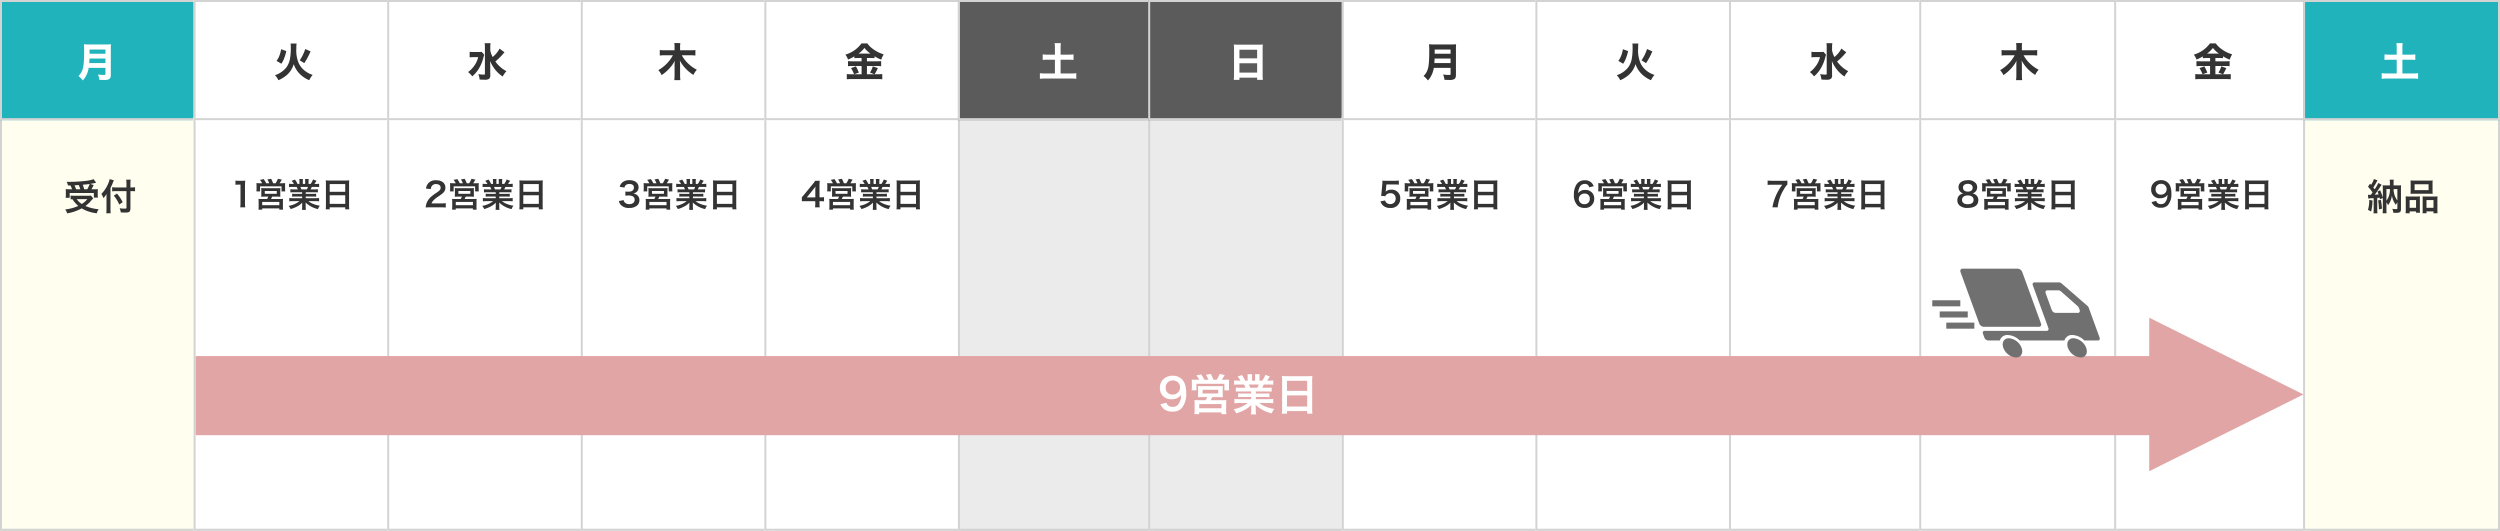
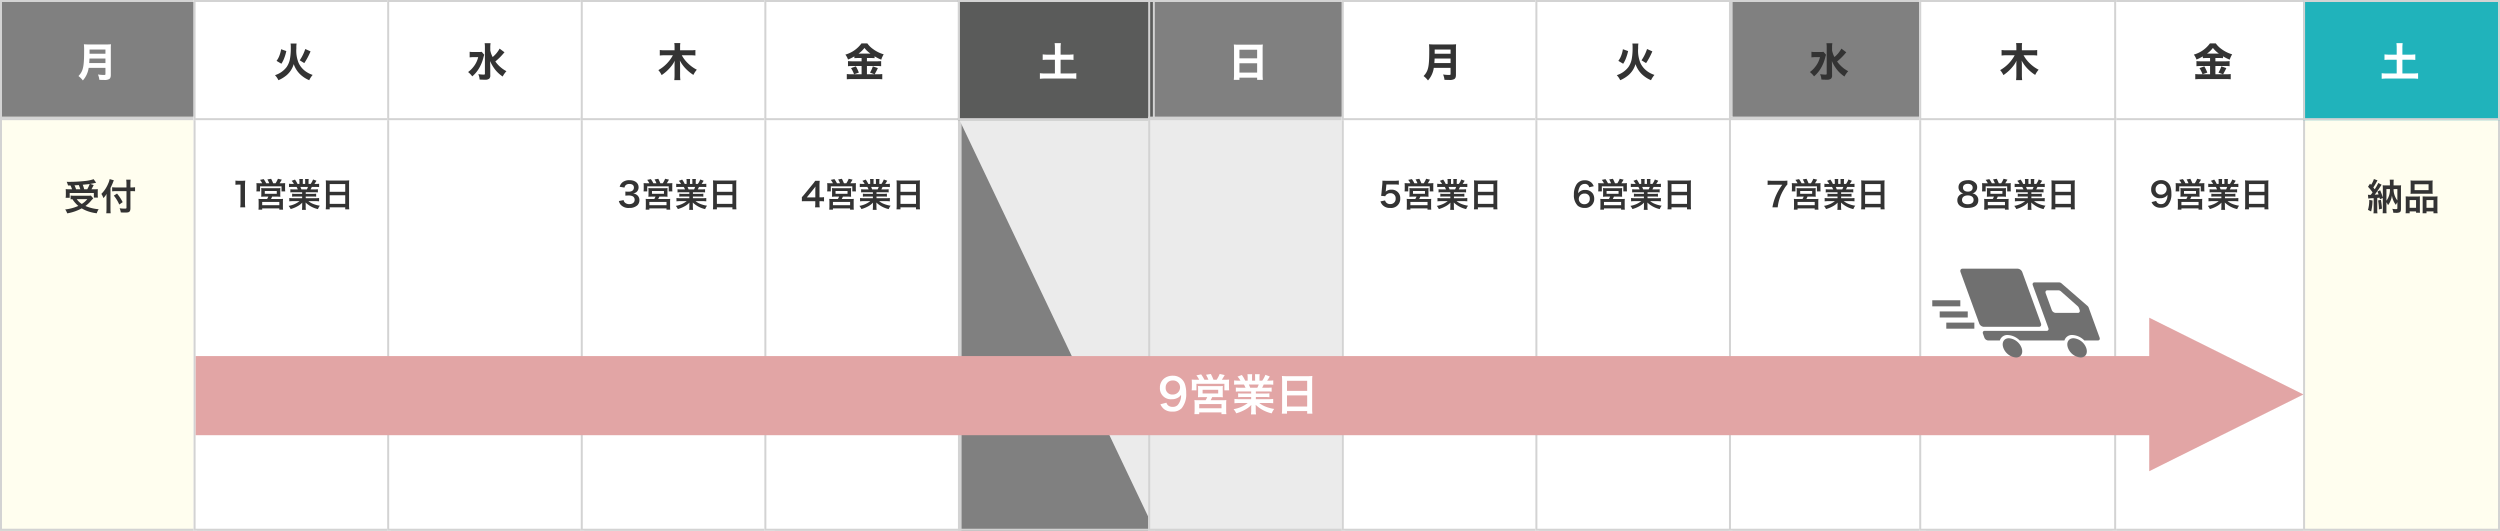
<svg xmlns="http://www.w3.org/2000/svg" width="749" height="159" viewBox="0 0 749 159">
  <rect x="0" y="0" width="749" height="159" fill="#808080" stroke="none" />
  <defs>
    <clipPath id="a">
      <rect width="50.189" height="26.608" fill="#707070" />
    </clipPath>
  </defs>
  <g transform="translate(-766 -4250.001)">
    <path d="M0,0H59V124H0Z" transform="translate(766 4285.001)" fill="#fffeef" />
    <path d="M.6.6V123.4H58.4V.6H.6M0,0H59V124H0Z" transform="translate(766 4285.001)" fill="#d3d3d3" />
-     <path d="M0,0H59V36H0Z" transform="translate(766 4250.001)" fill="#20b3bb" />
    <path d="M.6.6V35.4H58.4V.6H.6M0,0H59V36H0Z" transform="translate(766 4250.001)" fill="#d3d3d3" />
    <path d="M2.592-2.664V-.828c0,.228-.084.288-.432.288A13.314,13.314,0,0,1,.348-.684a5.573,5.573,0,0,1,.42,1.6c.588.024,1.008.036,1.38.036A2.846,2.846,0,0,0,3.72.684c.348-.24.48-.6.48-1.3v-7.7a12.8,12.8,0,0,1,.048-1.428,10.965,10.965,0,0,1-1.44.06h-5.2a12.935,12.935,0,0,1-1.476-.06,16.581,16.581,0,0,1,.072,1.86c0,4.932-.288,6.192-1.7,7.668A6.876,6.876,0,0,1-4.176,1.1a7.11,7.11,0,0,0,1.74-3.768ZM-2.268-4.1c.036-.528.06-.96.084-1.368H2.592V-4.1Zm.1-2.808v-1.26H2.592v1.26Z" transform="translate(795 4273.001)" fill="#fff" />
    <path d="M0,0H59V124H0Z" transform="translate(824 4285.001)" fill="#fff" />
    <path d="M.6.6V123.4H58.4V.6H.6M0,0H59V124H0Z" transform="translate(824 4285.001)" fill="#d3d3d3" />
    <path d="M0,0H59V36H0Z" transform="translate(824 4250.001)" fill="#fff" />
    <path d="M.6.6V35.4H58.4V.6H.6M0,0H59V36H0Z" transform="translate(824 4250.001)" fill="#d3d3d3" />
    <path d="M-3.7-3.9a7.929,7.929,0,0,0,.888-1.776A13.193,13.193,0,0,0-2.22-7.7l-1.56-.552A9.046,9.046,0,0,1-4.236-6.48a6.1,6.1,0,0,1-.912,1.716Zm6.864-.192A20.431,20.431,0,0,0,5.04-7.608L3.456-8.316A13.352,13.352,0,0,1,1.8-4.932ZM-.948-9.96A5.652,5.652,0,0,1-.876-8.784a18.058,18.058,0,0,1-.24,3.36A6.307,6.307,0,0,1-2.136-2.9,6.989,6.989,0,0,1-5.616-.48,5.644,5.644,0,0,1-4.584,1.032,9.838,9.838,0,0,0-2.16-.444,6.855,6.855,0,0,0,0-3.8,7.647,7.647,0,0,0,1.932-.732,9.058,9.058,0,0,0,4.644,1.032,6.78,6.78,0,0,1,5.676-.552a7.746,7.746,0,0,1-1.812-.864,6.481,6.481,0,0,1-2.388-2.7A9.7,9.7,0,0,1,.792-8.58,7.089,7.089,0,0,1,.864-9.96Z" transform="translate(854 4273.001)" fill="#fff" />
    <path d="M-3.7-3.9a7.929,7.929,0,0,0,.888-1.776A13.193,13.193,0,0,0-2.22-7.7l-1.56-.552A9.046,9.046,0,0,1-4.236-6.48a6.1,6.1,0,0,1-.912,1.716Zm6.864-.192A20.431,20.431,0,0,0,5.04-7.608L3.456-8.316A13.352,13.352,0,0,1,1.8-4.932ZM-.948-9.96A5.652,5.652,0,0,1-.876-8.784a18.058,18.058,0,0,1-.24,3.36A6.307,6.307,0,0,1-2.136-2.9,6.989,6.989,0,0,1-5.616-.48,5.644,5.644,0,0,1-4.584,1.032,9.838,9.838,0,0,0-2.16-.444,6.855,6.855,0,0,0,0-3.8,7.647,7.647,0,0,0,1.932-.732,9.058,9.058,0,0,0,4.644,1.032,6.78,6.78,0,0,1,5.676-.552a7.746,7.746,0,0,1-1.812-.864,6.481,6.481,0,0,1-2.388-2.7A9.7,9.7,0,0,1,.792-8.58,7.089,7.089,0,0,1,.864-9.96Z" transform="translate(854 4273.001)" fill="#333" />
    <path d="M2.112-7.436a7.122,7.122,0,0,1,.473,1.144H1.892a8.523,8.523,0,0,1-1.21-.055c.033.4.044.627.044.935v.825A5.09,5.09,0,0,1,.66-3.74H1.881V-5.17H9.119V-3.8H10.34a5.923,5.923,0,0,1-.055-.814v-.8c0-.4.011-.638.033-.924a10.106,10.106,0,0,1-1.188.044H8.4c.165-.275.176-.308.671-1.265L8.008-7.9c.561-.088.9-.154,1.331-.253.264-.066.3-.066.473-.1L9.053-9.317a11.284,11.284,0,0,1-2.222.5,44.466,44.466,0,0,1-4.983.3c-.2,0-.495,0-.869-.011a6.3,6.3,0,0,1,.4,1.1ZM3.8-6.292A11.618,11.618,0,0,0,3.322-7.48c.825-.044,1.254-.066,1.287-.077.165.4.308.8.451,1.265Zm2.42,0a8.139,8.139,0,0,0-.44-1.353c.352-.044.638-.066.814-.088.407-.033.682-.066.8-.077s.187-.022.473-.066a9.29,9.29,0,0,1-.726,1.584ZM8.228-4.411a5.271,5.271,0,0,1-.957.055H3.278a10.44,10.44,0,0,1-1.122-.055v1.133c.2-.022.22-.022.539-.044A8.784,8.784,0,0,0,4.466-1.309,12.886,12.886,0,0,1,.539-.253,5.165,5.165,0,0,1,1.144.924a14.088,14.088,0,0,0,4.345-1.5A10.225,10.225,0,0,0,7.007.176,12.522,12.522,0,0,0,9.988.9,4.625,4.625,0,0,1,10.56-.319,12.222,12.222,0,0,1,6.6-1.287,10.6,10.6,0,0,0,7.975-2.5a13.108,13.108,0,0,1,.968-1.067ZM7.161-3.333a6.975,6.975,0,0,1-1.65,1.441A5.088,5.088,0,0,1,4-3.333ZM18.887-6.842H15.84A9.719,9.719,0,0,1,14.6-6.908v1.232a11.611,11.611,0,0,1,1.3-.066h2.992V-.77c0,.242-.088.275-.7.275a10.561,10.561,0,0,1-1.353-.11A3.982,3.982,0,0,1,17.182.638c.473.033.77.044,1.166.044.814,0,1.111-.044,1.353-.209s.374-.506.374-1.078V-5.742h.352c.385,0,.737.022,1.034.044v-1.21a6.67,6.67,0,0,1-1.067.066h-.319V-7.81a12.3,12.3,0,0,1,.066-1.364H18.81a9.833,9.833,0,0,1,.077,1.364ZM14.1-6.677c.308-.616.616-1.309.748-1.672.11-.286.187-.473.264-.638l-1.265-.352A5.6,5.6,0,0,1,13.4-7.964a9.416,9.416,0,0,1-2.035,3.058,4.922,4.922,0,0,1,.616,1.254,5.731,5.731,0,0,0,.946-1.254c-.022.44-.022.693-.022,1.232V-.429a11.2,11.2,0,0,1-.066,1.32h1.32C14.124.473,14.1.066,14.1-.429Zm1,2.288a10.629,10.629,0,0,1,1.628,2.673l1.023-.726A12.918,12.918,0,0,0,16.06-5.005Z" transform="translate(785 4313.001)" fill="#333" />
    <path d="M0,0H59V124H0Z" transform="translate(882 4285.001)" fill="#fff" />
    <path d="M.6.6V123.4H58.4V.6H.6M0,0H59V124H0Z" transform="translate(882 4285.001)" fill="#d3d3d3" />
    <path d="M0,0H59V36H0Z" transform="translate(882 4250.001)" fill="#fff" />
    <path d="M.6.6V35.4H58.4V.6H.6M0,0H59V36H0Z" transform="translate(882 4250.001)" fill="#d3d3d3" />
    <path d="M3.684-8.436A8.537,8.537,0,0,1,1.6-5.916,7.094,7.094,0,0,1,.888-7.884v-.864a7.89,7.89,0,0,1,.084-1.3H-.8A7.734,7.734,0,0,1-.72-8.76V-.924c0,.228-.072.276-.432.276A13.285,13.285,0,0,1-2.712-.78a4.282,4.282,0,0,1,.4,1.608c.492.036,1.116.06,1.608.06A1.942,1.942,0,0,0,.564.576,1.269,1.269,0,0,0,.888-.48L.876-3.024c0-.132-.012-.7-.048-1.692a11.328,11.328,0,0,0,1.872,3A10.258,10.258,0,0,0,4.6-.072a7.211,7.211,0,0,1,1.128-1.6A9.439,9.439,0,0,1,2.4-4.584a17.95,17.95,0,0,0,2.088-2c.384-.444.408-.468.66-.744Zm-5.364.96a5.366,5.366,0,0,1-1.032.06H-3.96a7.35,7.35,0,0,1-1.332-.072v1.68A8.479,8.479,0,0,1-4.068-5.88h1.332A7.25,7.25,0,0,1-4.1-3.048,7.92,7.92,0,0,1-5.76-1.416,7.109,7.109,0,0,1-4.512-.12,9.2,9.2,0,0,0-2.628-2.3,11.794,11.794,0,0,0-1.164-5.772a7.1,7.1,0,0,1,.252-.816Z" transform="translate(912 4273.001)" fill="#333" />
-     <path d="M5.04.12c.64,0,1.04.02,1.51.06V-1.14a10.507,10.507,0,0,1-1.46.08H2.29a2.411,2.411,0,0,1,.57-.9,8.748,8.748,0,0,1,1.19-1A12.519,12.519,0,0,0,5.73-4.19a2.03,2.03,0,0,0,.71-1.6C6.44-7.16,5.36-8,3.61-8a2.908,2.908,0,0,0-2.29.89,3,3,0,0,0-.69,1.6l1.43.17a1.9,1.9,0,0,1,.31-.92,1.413,1.413,0,0,1,1.27-.59c.85,0,1.38.42,1.38,1.1,0,.51-.28.84-1.2,1.47A13.771,13.771,0,0,0,2.17-3.07,4.935,4.935,0,0,0,.8-1.11,5.11,5.11,0,0,0,.54.17,9.216,9.216,0,0,1,1.83.12ZM8.88-7.1c-.45,0-.73-.01-1.06-.04a8.969,8.969,0,0,1,.04.91v.79a6.527,6.527,0,0,1-.05.78h1.1V-6.17h6.44v1.51h1.1a6.308,6.308,0,0,1-.04-.79v-.8a7.521,7.521,0,0,1,.03-.89,10.134,10.134,0,0,1-1.07.04h-.6c.19-.28.49-.77.66-1.08l-1.16-.26a6.846,6.846,0,0,1-.71,1.34h-.72a13.279,13.279,0,0,0-.61-1.33l-1.12.18a9.228,9.228,0,0,1,.56,1.15h-.92A9.31,9.31,0,0,0,10-8.34l-1.1.23A5.385,5.385,0,0,1,9.54-7.1Zm2.51,4.01a4.023,4.023,0,0,1-.37.71H9.37a7.613,7.613,0,0,1-.93-.04,7.627,7.627,0,0,1,.05.95v1.3c0,.34-.02.65-.05.99H9.55V.43h5.13V.82h1.13a6.5,6.5,0,0,1-.05-.98v-1.3a7.541,7.541,0,0,1,.04-.96,7.462,7.462,0,0,1-.95.04H12.19a6.589,6.589,0,0,0,.34-.71h1.42A10.328,10.328,0,0,1,15-3.05a6.351,6.351,0,0,1-.03-.9v-.92A5.065,5.065,0,0,1,15-5.66a5.163,5.163,0,0,1-.73.04H10.01a5.53,5.53,0,0,1-.76-.04,5.085,5.085,0,0,1,.04.76v.95a6.976,6.976,0,0,1-.04.9,9.256,9.256,0,0,1,1.05-.04ZM10.33-4.78h3.59v.85H10.33ZM9.55-1.5h5.14v.97H9.55ZM21.52-4.4v.48H19.54a7.1,7.1,0,0,1-1.02-.05v.9a7.186,7.186,0,0,1,1.02-.05h1.98v.5H18.87a9.282,9.282,0,0,1-1.2-.06v1a10.992,10.992,0,0,1,1.21-.06h1.86A7.189,7.189,0,0,1,17.47-.32a4.093,4.093,0,0,1,.61.96A9.675,9.675,0,0,0,20.12-.2a5.562,5.562,0,0,0,1.44-1.1,6.733,6.733,0,0,0-.03.68v.48A7.464,7.464,0,0,1,21.47.88h1.18a5.689,5.689,0,0,1-.07-1.01V-.62a6.845,6.845,0,0,0-.03-.71A7.8,7.8,0,0,0,26.26.65a3.96,3.96,0,0,1,.57-1.02,8.583,8.583,0,0,1-2.08-.57,5.191,5.191,0,0,1-1.36-.8H25.4a10.8,10.8,0,0,1,1.2.06v-1a8.833,8.833,0,0,1-1.21.06H22.6v-.5h2.09a7.341,7.341,0,0,1,1.03.05v-.9a7.254,7.254,0,0,1-1.03.05H22.6V-4.4h2.61a7.341,7.341,0,0,1,1.03.05V-5.3a9.2,9.2,0,0,1-1.03.04H24.05c.14-.25.18-.34.37-.74h1c.49,0,.88.02,1.19.05v-1a8.109,8.109,0,0,1-1.13.06H25.2c.22-.31.38-.56.62-.96l-1.03-.38a5.336,5.336,0,0,1-.72,1.34h-.63V-7.6a5.25,5.25,0,0,1,.05-.78H22.4a7.123,7.123,0,0,1,.03.74v.75h-.71v-.75a6.735,6.735,0,0,1,.03-.74H20.66a5.562,5.562,0,0,1,.05.78v.71h-.57a7.07,7.07,0,0,0-.77-1.31l-1,.38a4.227,4.227,0,0,1,.68.93h-.32a8.474,8.474,0,0,1-1.14-.06v1c.32-.03.7-.05,1.19-.05h1.08c.11.19.22.42.37.74H19.02a9.083,9.083,0,0,1-1.03-.04v.95a7.428,7.428,0,0,1,1.03-.05Zm-.23-.86a6.383,6.383,0,0,0-.3-.74h2.28a5.832,5.832,0,0,1-.33.74ZM28.65-.49A10.489,10.489,0,0,1,28.59.72h1.19V.12h4.65v.6h1.21a10.13,10.13,0,0,1-.06-1.21V-6.95a9.035,9.035,0,0,1,.05-1.02,8.047,8.047,0,0,1-1.08.05H29.71a8.828,8.828,0,0,1-1.11-.05c.03.33.05.68.05,1.07Zm1.13-6.37h4.65v2.32H29.78Zm0,3.37h4.65V-.93H29.78Z" transform="translate(893 4312.001)" fill="#333" />
    <path d="M0,0H58V124H0Z" transform="translate(940 4285.001)" fill="#fff" />
    <path d="M.6.6V123.4H57.4V.6H.6M0,0H58V124H0Z" transform="translate(940 4285.001)" fill="#d3d3d3" />
    <path d="M0,0H58V36H0Z" transform="translate(940 4250.001)" fill="#fff" />
    <path d="M.6.6V35.4H57.4V.6H.6M0,0H58V36H0Z" transform="translate(940 4250.001)" fill="#d3d3d3" />
    <path d="M3.84-6.444a11.639,11.639,0,0,1,1.5.084V-8.016a10.753,10.753,0,0,1-1.512.084H.756V-8.976a5.84,5.84,0,0,1,.072-1.116H-.984A5.843,5.843,0,0,1-.9-8.964v1.032H-3.84a10.961,10.961,0,0,1-1.488-.084V-6.36a11.268,11.268,0,0,1,1.5-.084H-1.4A11.229,11.229,0,0,1-5.76-1.992,6.051,6.051,0,0,1-4.776-.5a12.511,12.511,0,0,0,2.9-2.676A7.285,7.285,0,0,0-.852-4.824C-.888-4.356-.9-3.912-.9-3.588V-.552A14.141,14.141,0,0,1-.984,1H.84A11.912,11.912,0,0,1,.756-.552v-3.06c0-.3-.024-.72-.072-1.248A10.591,10.591,0,0,0,2.6-2.268,12.362,12.362,0,0,0,4.74-.552a7.015,7.015,0,0,1,1.032-1.56,10.738,10.738,0,0,1-2.6-1.86A9.892,9.892,0,0,1,1.26-6.444Z" transform="translate(969 4273.001)" fill="#333" />
    <path d="M.41-1.77A2.641,2.641,0,0,0,.97-.65,3.124,3.124,0,0,0,3.51.3,3.454,3.454,0,0,0,5.97-.51a2.118,2.118,0,0,0,.6-1.46,1.921,1.921,0,0,0-.48-1.38,2.1,2.1,0,0,0-1.43-.67,2.469,2.469,0,0,0,.97-.39,1.823,1.823,0,0,0,.69-1.47c0-1.3-1.08-2.14-2.75-2.14a3.247,3.247,0,0,0-1.96.55A2.485,2.485,0,0,0,.66-6.04l1.43.24a1.469,1.469,0,0,1,.42-.77A1.667,1.667,0,0,1,3.6-6.88c.85,0,1.32.39,1.32,1.08,0,.77-.59,1.23-1.59,1.23a6.856,6.856,0,0,1-.97-.05v1.24a8.539,8.539,0,0,1,1.07-.05,2.59,2.59,0,0,1,1.15.24,1.165,1.165,0,0,1,.56,1.05c0,.79-.63,1.3-1.62,1.3a1.888,1.888,0,0,1-1.21-.39,1.3,1.3,0,0,1-.47-.82ZM8.88-7.1c-.45,0-.73-.01-1.06-.04a8.969,8.969,0,0,1,.04.91v.79a6.527,6.527,0,0,1-.05.78h1.1V-6.17h6.44v1.51h1.1a6.308,6.308,0,0,1-.04-.79v-.8a7.521,7.521,0,0,1,.03-.89,10.134,10.134,0,0,1-1.07.04h-.6c.19-.28.49-.77.66-1.08l-1.16-.26a6.846,6.846,0,0,1-.71,1.34h-.72a13.279,13.279,0,0,0-.61-1.33l-1.12.18a9.228,9.228,0,0,1,.56,1.15h-.92A9.31,9.31,0,0,0,10-8.34l-1.1.23A5.385,5.385,0,0,1,9.54-7.1Zm2.51,4.01a4.023,4.023,0,0,1-.37.71H9.37a7.613,7.613,0,0,1-.93-.04,7.627,7.627,0,0,1,.05.95v1.3c0,.34-.02.65-.05.99H9.55V.43h5.13V.82h1.13a6.5,6.5,0,0,1-.05-.98v-1.3a7.541,7.541,0,0,1,.04-.96,7.462,7.462,0,0,1-.95.04H12.19a6.589,6.589,0,0,0,.34-.71h1.42A10.328,10.328,0,0,1,15-3.05a6.351,6.351,0,0,1-.03-.9v-.92A5.065,5.065,0,0,1,15-5.66a5.163,5.163,0,0,1-.73.04H10.01a5.53,5.53,0,0,1-.76-.04,5.085,5.085,0,0,1,.04.76v.95a6.976,6.976,0,0,1-.04.9,9.256,9.256,0,0,1,1.05-.04ZM10.33-4.78h3.59v.85H10.33ZM9.55-1.5h5.14v.97H9.55ZM21.52-4.4v.48H19.54a7.1,7.1,0,0,1-1.02-.05v.9a7.186,7.186,0,0,1,1.02-.05h1.98v.5H18.87a9.282,9.282,0,0,1-1.2-.06v1a10.992,10.992,0,0,1,1.21-.06h1.86A7.189,7.189,0,0,1,17.47-.32a4.093,4.093,0,0,1,.61.96A9.675,9.675,0,0,0,20.12-.2a5.562,5.562,0,0,0,1.44-1.1,6.733,6.733,0,0,0-.03.68v.48A7.464,7.464,0,0,1,21.47.88h1.18a5.689,5.689,0,0,1-.07-1.01V-.62a6.845,6.845,0,0,0-.03-.71A7.8,7.8,0,0,0,26.26.65a3.96,3.96,0,0,1,.57-1.02,8.583,8.583,0,0,1-2.08-.57,5.191,5.191,0,0,1-1.36-.8H25.4a10.8,10.8,0,0,1,1.2.06v-1a8.833,8.833,0,0,1-1.21.06H22.6v-.5h2.09a7.341,7.341,0,0,1,1.03.05v-.9a7.254,7.254,0,0,1-1.03.05H22.6V-4.4h2.61a7.341,7.341,0,0,1,1.03.05V-5.3a9.2,9.2,0,0,1-1.03.04H24.05c.14-.25.18-.34.37-.74h1c.49,0,.88.02,1.19.05v-1a8.109,8.109,0,0,1-1.13.06H25.2c.22-.31.38-.56.62-.96l-1.03-.38a5.336,5.336,0,0,1-.72,1.34h-.63V-7.6a5.25,5.25,0,0,1,.05-.78H22.4a7.123,7.123,0,0,1,.03.74v.75h-.71v-.75a6.735,6.735,0,0,1,.03-.74H20.66a5.562,5.562,0,0,1,.05.78v.71h-.57a7.07,7.07,0,0,0-.77-1.31l-1,.38a4.227,4.227,0,0,1,.68.93h-.32a8.474,8.474,0,0,1-1.14-.06v1c.32-.03.7-.05,1.19-.05h1.08c.11.19.22.42.37.74H19.02a9.083,9.083,0,0,1-1.03-.04v.95a7.428,7.428,0,0,1,1.03-.05Zm-.23-.86a6.383,6.383,0,0,0-.3-.74h2.28a5.832,5.832,0,0,1-.33.74ZM28.65-.49A10.489,10.489,0,0,1,28.59.72h1.19V.12h4.65v.6h1.21a10.13,10.13,0,0,1-.06-1.21V-6.95a9.035,9.035,0,0,1,.05-1.02,8.047,8.047,0,0,1-1.08.05H29.71a8.828,8.828,0,0,1-1.11-.05c.03.33.05.68.05,1.07Zm1.13-6.37h4.65v2.32H29.78Zm0,3.37h4.65V-.93H29.78Z" transform="translate(951 4312.001)" fill="#333" />
    <path d="M0,0H59V124H0Z" transform="translate(995 4285.001)" fill="#fff" />
    <path d="M.6.6V123.4H58.4V.6H.6M0,0H59V124H0Z" transform="translate(995 4285.001)" fill="#d3d3d3" />
    <path d="M0,0H59V36H0Z" transform="translate(995 4250.001)" fill="#fff" />
    <path d="M.6.6V35.4H58.4V.6H.6M0,0H59V36H0Z" transform="translate(995 4250.001)" fill="#d3d3d3" />
    <path d="M-.864-5.616v.984h-2.7a12.331,12.331,0,0,1-1.38-.06v1.536a11.076,11.076,0,0,1,1.368-.072H-.864V-.744h-2.9A13.735,13.735,0,0,1-5.3-.816V.756A15.329,15.329,0,0,1-3.744.684H3.84A14.378,14.378,0,0,1,5.328.756V-.816a11.88,11.88,0,0,1-1.452.072h-.84A19.169,19.169,0,0,0,4.008-2.6L2.5-3.12a8.094,8.094,0,0,1-.852,1.872l1.368.5H.732V-3.228h2.88a10.123,10.123,0,0,1,1.38.072V-4.692a11.332,11.332,0,0,1-1.368.06H.732v-.984H1.8a11.639,11.639,0,0,1,1.224.048v-.564a12,12,0,0,0,2,1.008,7.115,7.115,0,0,1,.732-1.6A9.942,9.942,0,0,1,2.568-8.3a7.009,7.009,0,0,1-1.716-1.7H-.9a9.033,9.033,0,0,1-4.824,3.36A5.4,5.4,0,0,1-4.932-5.16a12.7,12.7,0,0,0,1.9-.948v.54a11.888,11.888,0,0,1,1.2-.048Zm-.912-1.332A8.207,8.207,0,0,0-.012-8.64,8.362,8.362,0,0,0,1.776-6.948ZM-4.032-2.592A10.014,10.014,0,0,1-3.12-.756l1.428-.492A12.016,12.016,0,0,0-2.58-3.12Z" transform="translate(1025 4273.001)" fill="#333" />
    <path d="M6.88-2.94a6.583,6.583,0,0,1-1.01.07H5.52V-6.15a14.075,14.075,0,0,1,.07-1.69H4.24a9.517,9.517,0,0,1-.83,1.1L1.04-3.84c-.35.42-.46.55-.8.92v1.23c.34-.03.66-.04,1.25-.04H4.26v.69A6.379,6.379,0,0,1,4.18.12H5.6a6.214,6.214,0,0,1-.08-1.14v-.71h.36a7.718,7.718,0,0,1,1,.07Zm-2.61.08H1.72L3.64-5.24c.36-.44.48-.6.68-.89a11.317,11.317,0,0,0-.05,1.2ZM8.88-7.1c-.45,0-.73-.01-1.06-.04a8.969,8.969,0,0,1,.04.91v.79a6.527,6.527,0,0,1-.05.78h1.1V-6.17h6.44v1.51h1.1a6.308,6.308,0,0,1-.04-.79v-.8a7.521,7.521,0,0,1,.03-.89,10.134,10.134,0,0,1-1.07.04h-.6c.19-.28.49-.77.66-1.08l-1.16-.26a6.846,6.846,0,0,1-.71,1.34h-.72a13.279,13.279,0,0,0-.61-1.33l-1.12.18a9.228,9.228,0,0,1,.56,1.15h-.92A9.31,9.31,0,0,0,10-8.34l-1.1.23A5.385,5.385,0,0,1,9.54-7.1Zm2.51,4.01a4.023,4.023,0,0,1-.37.71H9.37a7.613,7.613,0,0,1-.93-.04,7.627,7.627,0,0,1,.05.95v1.3c0,.34-.02.65-.05.99H9.55V.43h5.13V.82h1.13a6.5,6.5,0,0,1-.05-.98v-1.3a7.541,7.541,0,0,1,.04-.96,7.462,7.462,0,0,1-.95.04H12.19a6.589,6.589,0,0,0,.34-.71h1.42A10.328,10.328,0,0,1,15-3.05a6.351,6.351,0,0,1-.03-.9v-.92A5.065,5.065,0,0,1,15-5.66a5.163,5.163,0,0,1-.73.04H10.01a5.53,5.53,0,0,1-.76-.04,5.085,5.085,0,0,1,.04.76v.95a6.976,6.976,0,0,1-.04.9,9.256,9.256,0,0,1,1.05-.04ZM10.33-4.78h3.59v.85H10.33ZM9.55-1.5h5.14v.97H9.55ZM21.52-4.4v.48H19.54a7.1,7.1,0,0,1-1.02-.05v.9a7.186,7.186,0,0,1,1.02-.05h1.98v.5H18.87a9.282,9.282,0,0,1-1.2-.06v1a10.992,10.992,0,0,1,1.21-.06h1.86A7.189,7.189,0,0,1,17.47-.32a4.093,4.093,0,0,1,.61.96A9.675,9.675,0,0,0,20.12-.2a5.562,5.562,0,0,0,1.44-1.1,6.733,6.733,0,0,0-.03.68v.48A7.464,7.464,0,0,1,21.47.88h1.18a5.689,5.689,0,0,1-.07-1.01V-.62a6.845,6.845,0,0,0-.03-.71A7.8,7.8,0,0,0,26.26.65a3.96,3.96,0,0,1,.57-1.02,8.583,8.583,0,0,1-2.08-.57,5.191,5.191,0,0,1-1.36-.8H25.4a10.8,10.8,0,0,1,1.2.06v-1a8.833,8.833,0,0,1-1.21.06H22.6v-.5h2.09a7.341,7.341,0,0,1,1.03.05v-.9a7.254,7.254,0,0,1-1.03.05H22.6V-4.4h2.61a7.341,7.341,0,0,1,1.03.05V-5.3a9.2,9.2,0,0,1-1.03.04H24.05c.14-.25.18-.34.37-.74h1c.49,0,.88.02,1.19.05v-1a8.109,8.109,0,0,1-1.13.06H25.2c.22-.31.38-.56.62-.96l-1.03-.38a5.336,5.336,0,0,1-.72,1.34h-.63V-7.6a5.25,5.25,0,0,1,.05-.78H22.4a7.123,7.123,0,0,1,.03.74v.75h-.71v-.75a6.735,6.735,0,0,1,.03-.74H20.66a5.562,5.562,0,0,1,.05.78v.71h-.57a7.07,7.07,0,0,0-.77-1.31l-1,.38a4.227,4.227,0,0,1,.68.93h-.32a8.474,8.474,0,0,1-1.14-.06v1c.32-.03.7-.05,1.19-.05h1.08c.11.19.22.42.37.74H19.02a9.083,9.083,0,0,1-1.03-.04v.95a7.428,7.428,0,0,1,1.03-.05Zm-.23-.86a6.383,6.383,0,0,0-.3-.74h2.28a5.832,5.832,0,0,1-.33.74ZM28.65-.49A10.489,10.489,0,0,1,28.59.72h1.19V.12h4.65v.6h1.21a10.13,10.13,0,0,1-.06-1.21V-6.95a9.035,9.035,0,0,1,.05-1.02,8.047,8.047,0,0,1-1.08.05H29.71a8.828,8.828,0,0,1-1.11-.05c.03.33.05.68.05,1.07Zm1.13-6.37h4.65v2.32H29.78Zm0,3.37h4.65V-.93H29.78Z" transform="translate(1006 4312.001)" fill="#333" />
-     <path d="M0,0H59V124H0Z" transform="translate(1053 4285.001)" fill="#ebebeb" />
+     <path d="M0,0H59V124Z" transform="translate(1053 4285.001)" fill="#ebebeb" />
    <path d="M.6.6V123.4H58.4V.6H.6M0,0H59V124H0Z" transform="translate(1053 4285.001)" fill="#d3d3d3" />
    <path d="M0,0H59V36H0Z" transform="translate(1053 4250.001)" fill="#5a5b5a" />
    <path d="M.6.6V35.4H58.4V.6H.6M0,0H59V36H0Z" transform="translate(1053 4250.001)" fill="#d3d3d3" />
    <path d="M-.948-6.624h-1.98a13.358,13.358,0,0,1-1.68-.084V-5.04c.528-.048,1.008-.072,1.68-.072h1.98V-.984H-3.612a15.209,15.209,0,0,1-1.836-.084V.612A15.882,15.882,0,0,1-3.612.528h7.26A15.438,15.438,0,0,1,5.46.612v-1.68a15.036,15.036,0,0,1-1.812.084H.756V-5.112h2.2c.672,0,1.14.024,1.668.072V-6.708a13.028,13.028,0,0,1-1.668.084H.756V-8.6A10.776,10.776,0,0,1,.84-10.08H-1.032A11.383,11.383,0,0,1-.948-8.6Z" transform="translate(1083 4273.001)" fill="#fff" />
    <path d="M0,0H59V124H0Z" transform="translate(1110 4285.001)" fill="#ebebeb" />
    <path d="M.6.6V123.4H58.4V.6H.6M0,0H59V124H0Z" transform="translate(1110 4285.001)" fill="#d3d3d3" />
-     <path d="M0,0H59V36H0Z" transform="translate(1110 4250.001)" fill="#5a5b5a" />
    <path d="M.6.6V35.4H58.4V.6H.6M0,0H59V36H0Z" transform="translate(1110 4250.001)" fill="#d3d3d3" />
    <path d="M-2.988-9.612c-.552,0-.972-.024-1.356-.06.036.444.06.864.06,1.32v7.74A14.675,14.675,0,0,1-4.356.924h1.692V.264h5.3v.66H4.356A13.735,13.735,0,0,1,4.284-.612V-8.388a12.637,12.637,0,0,1,.06-1.284,9.852,9.852,0,0,1-1.308.06Zm.324,4.08V-8.1h5.3v2.568Zm5.3,1.488v2.8h-5.3v-2.8Z" transform="translate(1140 4273.001)" fill="#fff" />
    <path d="M0,0H59V124H0Z" transform="translate(1168 4285.001)" fill="#fff" />
    <path d="M.6.6V123.4H58.4V.6H.6M0,0H59V124H0Z" transform="translate(1168 4285.001)" fill="#d3d3d3" />
    <path d="M0,0H59V36H0Z" transform="translate(1168 4250.001)" fill="#fff" />
    <path d="M.6.6V35.4H58.4V.6H.6M0,0H59V36H0Z" transform="translate(1168 4250.001)" fill="#d3d3d3" />
    <path d="M2.592-2.664V-.828c0,.228-.084.288-.432.288A13.314,13.314,0,0,1,.348-.684a5.573,5.573,0,0,1,.42,1.6c.588.024,1.008.036,1.38.036A2.846,2.846,0,0,0,3.72.684c.348-.24.48-.6.48-1.3v-7.7a12.8,12.8,0,0,1,.048-1.428,10.965,10.965,0,0,1-1.44.06h-5.2a12.935,12.935,0,0,1-1.476-.06,16.581,16.581,0,0,1,.072,1.86c0,4.932-.288,6.192-1.7,7.668A6.876,6.876,0,0,1-4.176,1.1a7.11,7.11,0,0,0,1.74-3.768ZM-2.268-4.1c.036-.528.06-.96.084-1.368H2.592V-4.1Zm.1-2.808v-1.26H2.592v1.26Z" transform="translate(1198 4273.001)" fill="#333" />
    <path d="M.59-1.66A2.95,2.95,0,0,0,1.22-.57,2.926,2.926,0,0,0,3.5.3,2.719,2.719,0,0,0,6.51-2.55,2.458,2.458,0,0,0,5.8-4.43a2.569,2.569,0,0,0-1.95-.75,2.46,2.46,0,0,0-1.71.61q.045-.3.06-.42l.16-1.75H4.71a9.592,9.592,0,0,1,1.38.08V-7.92a7.614,7.614,0,0,1-1.39.08H2.24c-.53,0-.76-.01-1.06-.03-.01.5-.03.84-.04,1.02L.91-4.37c-.02.28-.03.33-.13,1.04l1.25.12a1.147,1.147,0,0,1,.3-.45,1.758,1.758,0,0,1,1.24-.46A1.491,1.491,0,0,1,5.14-2.51,1.551,1.551,0,0,1,3.5-.86a1.515,1.515,0,0,1-1.23-.51,1.369,1.369,0,0,1-.3-.58ZM8.88-7.1c-.45,0-.73-.01-1.06-.04a8.969,8.969,0,0,1,.04.91v.79a6.527,6.527,0,0,1-.05.78h1.1V-6.17h6.44v1.51h1.1a6.308,6.308,0,0,1-.04-.79v-.8a7.521,7.521,0,0,1,.03-.89,10.134,10.134,0,0,1-1.07.04h-.6c.19-.28.49-.77.66-1.08l-1.16-.26a6.846,6.846,0,0,1-.71,1.34h-.72a13.279,13.279,0,0,0-.61-1.33l-1.12.18a9.228,9.228,0,0,1,.56,1.15h-.92A9.31,9.31,0,0,0,10-8.34l-1.1.23A5.385,5.385,0,0,1,9.54-7.1Zm2.51,4.01a4.023,4.023,0,0,1-.37.71H9.37a7.613,7.613,0,0,1-.93-.04,7.627,7.627,0,0,1,.05.95v1.3c0,.34-.02.65-.05.99H9.55V.43h5.13V.82h1.13a6.5,6.5,0,0,1-.05-.98v-1.3a7.541,7.541,0,0,1,.04-.96,7.462,7.462,0,0,1-.95.04H12.19a6.589,6.589,0,0,0,.34-.71h1.42A10.328,10.328,0,0,1,15-3.05a6.351,6.351,0,0,1-.03-.9v-.92A5.065,5.065,0,0,1,15-5.66a5.163,5.163,0,0,1-.73.04H10.01a5.53,5.53,0,0,1-.76-.04,5.085,5.085,0,0,1,.04.76v.95a6.976,6.976,0,0,1-.04.9,9.256,9.256,0,0,1,1.05-.04ZM10.33-4.78h3.59v.85H10.33ZM9.55-1.5h5.14v.97H9.55ZM21.52-4.4v.48H19.54a7.1,7.1,0,0,1-1.02-.05v.9a7.186,7.186,0,0,1,1.02-.05h1.98v.5H18.87a9.282,9.282,0,0,1-1.2-.06v1a10.992,10.992,0,0,1,1.21-.06h1.86A7.189,7.189,0,0,1,17.47-.32a4.093,4.093,0,0,1,.61.96A9.675,9.675,0,0,0,20.12-.2a5.562,5.562,0,0,0,1.44-1.1,6.733,6.733,0,0,0-.03.68v.48A7.464,7.464,0,0,1,21.47.88h1.18a5.689,5.689,0,0,1-.07-1.01V-.62a6.845,6.845,0,0,0-.03-.71A7.8,7.8,0,0,0,26.26.65a3.96,3.96,0,0,1,.57-1.02,8.583,8.583,0,0,1-2.08-.57,5.191,5.191,0,0,1-1.36-.8H25.4a10.8,10.8,0,0,1,1.2.06v-1a8.833,8.833,0,0,1-1.21.06H22.6v-.5h2.09a7.341,7.341,0,0,1,1.03.05v-.9a7.254,7.254,0,0,1-1.03.05H22.6V-4.4h2.61a7.341,7.341,0,0,1,1.03.05V-5.3a9.2,9.2,0,0,1-1.03.04H24.05c.14-.25.18-.34.37-.74h1c.49,0,.88.02,1.19.05v-1a8.109,8.109,0,0,1-1.13.06H25.2c.22-.31.38-.56.62-.96l-1.03-.38a5.336,5.336,0,0,1-.72,1.34h-.63V-7.6a5.25,5.25,0,0,1,.05-.78H22.4a7.123,7.123,0,0,1,.03.74v.75h-.71v-.75a6.735,6.735,0,0,1,.03-.74H20.66a5.562,5.562,0,0,1,.05.78v.71h-.57a7.07,7.07,0,0,0-.77-1.31l-1,.38a4.227,4.227,0,0,1,.68.93h-.32a8.474,8.474,0,0,1-1.14-.06v1c.32-.03.7-.05,1.19-.05h1.08c.11.19.22.42.37.74H19.02a9.083,9.083,0,0,1-1.03-.04v.95a7.428,7.428,0,0,1,1.03-.05Zm-.23-.86a6.383,6.383,0,0,0-.3-.74h2.28a5.832,5.832,0,0,1-.33.74ZM28.65-.49A10.489,10.489,0,0,1,28.59.72h1.19V.12h4.65v.6h1.21a10.13,10.13,0,0,1-.06-1.21V-6.95a9.035,9.035,0,0,1,.05-1.02,8.047,8.047,0,0,1-1.08.05H29.71a8.828,8.828,0,0,1-1.11-.05c.03.33.05.68.05,1.07Zm1.13-6.37h4.65v2.32H29.78Zm0,3.37h4.65V-.93H29.78Z" transform="translate(1179 4312.001)" fill="#333" />
    <path d="M0,0H59V124H0Z" transform="translate(1226 4285.001)" fill="#fff" />
    <path d="M.6.6V123.4H58.4V.6H.6M0,0H59V124H0Z" transform="translate(1226 4285.001)" fill="#d3d3d3" />
    <path d="M0,0H59V36H0Z" transform="translate(1226 4250.001)" fill="#fff" />
    <path d="M.6.6V35.4H58.4V.6H.6M0,0H59V36H0Z" transform="translate(1226 4250.001)" fill="#d3d3d3" />
    <path d="M-3.7-3.9a7.929,7.929,0,0,0,.888-1.776A13.193,13.193,0,0,0-2.22-7.7l-1.56-.552A9.046,9.046,0,0,1-4.236-6.48a6.1,6.1,0,0,1-.912,1.716Zm6.864-.192A20.431,20.431,0,0,0,5.04-7.608L3.456-8.316A13.352,13.352,0,0,1,1.8-4.932ZM-.948-9.96A5.652,5.652,0,0,1-.876-8.784a18.058,18.058,0,0,1-.24,3.36A6.307,6.307,0,0,1-2.136-2.9,6.989,6.989,0,0,1-5.616-.48,5.644,5.644,0,0,1-4.584,1.032,9.838,9.838,0,0,0-2.16-.444,6.855,6.855,0,0,0,0-3.8,7.647,7.647,0,0,0,1.932-.732,9.058,9.058,0,0,0,4.644,1.032,6.78,6.78,0,0,1,5.676-.552a7.746,7.746,0,0,1-1.812-.864,6.481,6.481,0,0,1-2.388-2.7A9.7,9.7,0,0,1,.792-8.58,7.089,7.089,0,0,1,.864-9.96Z" transform="translate(1256 4273.001)" fill="#333" />
    <path d="M6.48-6.21a2.887,2.887,0,0,0-.63-1.02A2.755,2.755,0,0,0,3.8-7.99,2.84,2.84,0,0,0,1.36-6.8,5.447,5.447,0,0,0,.54-3.71,4.384,4.384,0,0,0,1.7-.36,3.15,3.15,0,0,0,3.73.3a2.693,2.693,0,0,0,2.9-2.7,2.873,2.873,0,0,0-.36-1.5A2.6,2.6,0,0,0,3.95-5.09a2.321,2.321,0,0,0-2.14,1,4.4,4.4,0,0,1,.41-1.77A1.662,1.662,0,0,1,3.79-6.9,1.258,1.258,0,0,1,5.13-5.89ZM3.72-4A1.444,1.444,0,0,1,5.3-2.43a1.706,1.706,0,0,1-.23.91,1.591,1.591,0,0,1-1.37.7A1.587,1.587,0,0,1,2.01-2.4,1.614,1.614,0,0,1,3.72-4ZM8.88-7.1c-.45,0-.73-.01-1.06-.04a8.969,8.969,0,0,1,.04.91v.79a6.527,6.527,0,0,1-.05.78h1.1V-6.17h6.44v1.51h1.1a6.308,6.308,0,0,1-.04-.79v-.8a7.521,7.521,0,0,1,.03-.89,10.134,10.134,0,0,1-1.07.04h-.6c.19-.28.49-.77.66-1.08l-1.16-.26a6.846,6.846,0,0,1-.71,1.34h-.72a13.279,13.279,0,0,0-.61-1.33l-1.12.18a9.228,9.228,0,0,1,.56,1.15h-.92A9.31,9.31,0,0,0,10-8.34l-1.1.23A5.385,5.385,0,0,1,9.54-7.1Zm2.51,4.01a4.023,4.023,0,0,1-.37.71H9.37a7.613,7.613,0,0,1-.93-.04,7.627,7.627,0,0,1,.05.95v1.3c0,.34-.02.65-.05.99H9.55V.43h5.13V.82h1.13a6.5,6.5,0,0,1-.05-.98v-1.3a7.541,7.541,0,0,1,.04-.96,7.462,7.462,0,0,1-.95.04H12.19a6.589,6.589,0,0,0,.34-.71h1.42A10.328,10.328,0,0,1,15-3.05a6.351,6.351,0,0,1-.03-.9v-.92A5.065,5.065,0,0,1,15-5.66a5.163,5.163,0,0,1-.73.04H10.01a5.53,5.53,0,0,1-.76-.04,5.085,5.085,0,0,1,.04.76v.95a6.976,6.976,0,0,1-.04.9,9.256,9.256,0,0,1,1.05-.04ZM10.33-4.78h3.59v.85H10.33ZM9.55-1.5h5.14v.97H9.55ZM21.52-4.4v.48H19.54a7.1,7.1,0,0,1-1.02-.05v.9a7.186,7.186,0,0,1,1.02-.05h1.98v.5H18.87a9.282,9.282,0,0,1-1.2-.06v1a10.992,10.992,0,0,1,1.21-.06h1.86A7.189,7.189,0,0,1,17.47-.32a4.093,4.093,0,0,1,.61.96A9.675,9.675,0,0,0,20.12-.2a5.562,5.562,0,0,0,1.44-1.1,6.733,6.733,0,0,0-.03.68v.48A7.464,7.464,0,0,1,21.47.88h1.18a5.689,5.689,0,0,1-.07-1.01V-.62a6.845,6.845,0,0,0-.03-.71A7.8,7.8,0,0,0,26.26.65a3.96,3.96,0,0,1,.57-1.02,8.583,8.583,0,0,1-2.08-.57,5.191,5.191,0,0,1-1.36-.8H25.4a10.8,10.8,0,0,1,1.2.06v-1a8.833,8.833,0,0,1-1.21.06H22.6v-.5h2.09a7.341,7.341,0,0,1,1.03.05v-.9a7.254,7.254,0,0,1-1.03.05H22.6V-4.4h2.61a7.341,7.341,0,0,1,1.03.05V-5.3a9.2,9.2,0,0,1-1.03.04H24.05c.14-.25.18-.34.37-.74h1c.49,0,.88.02,1.19.05v-1a8.109,8.109,0,0,1-1.13.06H25.2c.22-.31.38-.56.62-.96l-1.03-.38a5.336,5.336,0,0,1-.72,1.34h-.63V-7.6a5.25,5.25,0,0,1,.05-.78H22.4a7.123,7.123,0,0,1,.03.74v.75h-.71v-.75a6.735,6.735,0,0,1,.03-.74H20.66a5.562,5.562,0,0,1,.05.78v.71h-.57a7.07,7.07,0,0,0-.77-1.31l-1,.38a4.227,4.227,0,0,1,.68.93h-.32a8.474,8.474,0,0,1-1.14-.06v1c.32-.03.7-.05,1.19-.05h1.08c.11.19.22.42.37.74H19.02a9.083,9.083,0,0,1-1.03-.04v.95a7.428,7.428,0,0,1,1.03-.05Zm-.23-.86a6.383,6.383,0,0,0-.3-.74h2.28a5.832,5.832,0,0,1-.33.74ZM28.65-.49A10.489,10.489,0,0,1,28.59.72h1.19V.12h4.65v.6h1.21a10.13,10.13,0,0,1-.06-1.21V-6.95a9.035,9.035,0,0,1,.05-1.02,8.047,8.047,0,0,1-1.08.05H29.71a8.828,8.828,0,0,1-1.11-.05c.03.33.05.68.05,1.07Zm1.13-6.37h4.65v2.32H29.78Zm0,3.37h4.65V-.93H29.78Z" transform="translate(1237 4312.001)" fill="#333" />
    <path d="M0,0H59V124H0Z" transform="translate(1399 4285.001)" fill="#fff" />
    <path d="M.6.6V123.4H58.4V.6H.6M0,0H59V124H0Z" transform="translate(1399 4285.001)" fill="#d3d3d3" />
    <path d="M0,0H59V36H0Z" transform="translate(1399 4250.001)" fill="#fff" />
    <path d="M.6.6V35.4H58.4V.6H.6M0,0H59V36H0Z" transform="translate(1399 4250.001)" fill="#d3d3d3" />
    <path d="M-.864-5.616v.984h-2.7a12.331,12.331,0,0,1-1.38-.06v1.536a11.076,11.076,0,0,1,1.368-.072H-.864V-.744h-2.9A13.735,13.735,0,0,1-5.3-.816V.756A15.329,15.329,0,0,1-3.744.684H3.84A14.378,14.378,0,0,1,5.328.756V-.816a11.88,11.88,0,0,1-1.452.072h-.84A19.169,19.169,0,0,0,4.008-2.6L2.5-3.12a8.094,8.094,0,0,1-.852,1.872l1.368.5H.732V-3.228h2.88a10.123,10.123,0,0,1,1.38.072V-4.692a11.332,11.332,0,0,1-1.368.06H.732v-.984H1.8a11.639,11.639,0,0,1,1.224.048v-.564a12,12,0,0,0,2,1.008,7.115,7.115,0,0,1,.732-1.6A9.942,9.942,0,0,1,2.568-8.3a7.009,7.009,0,0,1-1.716-1.7H-.9a9.033,9.033,0,0,1-4.824,3.36A5.4,5.4,0,0,1-4.932-5.16a12.7,12.7,0,0,0,1.9-.948v.54a11.888,11.888,0,0,1,1.2-.048Zm-.912-1.332A8.207,8.207,0,0,0-.012-8.64,8.362,8.362,0,0,0,1.776-6.948ZM-4.032-2.592A10.014,10.014,0,0,1-3.12-.756l1.428-.492A12.016,12.016,0,0,0-2.58-3.12Z" transform="translate(1429 4273.001)" fill="#333" />
    <path d="M.61-1.45A2.832,2.832,0,0,0,1.43-.34,2.889,2.889,0,0,0,3.36.24,2.77,2.77,0,0,0,5.49-.52,5.041,5.041,0,0,0,6.55-3.99a6.407,6.407,0,0,0-.29-2.07A2.835,2.835,0,0,0,3.51-8.03a3.268,3.268,0,0,0-1.75.44A2.636,2.636,0,0,0,.49-5.24,2.5,2.5,0,0,0,3.21-2.61a2.718,2.718,0,0,0,1.62-.46,1.953,1.953,0,0,0,.53-.57,3.286,3.286,0,0,1-.78,2.38,1.511,1.511,0,0,1-1.13.41A1.506,1.506,0,0,1,2.3-1.26a1.66,1.66,0,0,1-.31-.55Zm2.8-2.24a1.494,1.494,0,0,1-1.59-1.6A1.567,1.567,0,0,1,3.45-6.93,1.579,1.579,0,0,1,5.13-5.32,1.64,1.64,0,0,1,3.41-3.69ZM8.88-7.1c-.45,0-.73-.01-1.06-.04a8.969,8.969,0,0,1,.04.91v.79a6.527,6.527,0,0,1-.05.78h1.1V-6.17h6.44v1.51h1.1a6.308,6.308,0,0,1-.04-.79v-.8a7.521,7.521,0,0,1,.03-.89,10.134,10.134,0,0,1-1.07.04h-.6c.19-.28.49-.77.66-1.08l-1.16-.26a6.846,6.846,0,0,1-.71,1.34h-.72a13.279,13.279,0,0,0-.61-1.33l-1.12.18a9.228,9.228,0,0,1,.56,1.15h-.92A9.31,9.31,0,0,0,10-8.34l-1.1.23A5.385,5.385,0,0,1,9.54-7.1Zm2.51,4.01a4.023,4.023,0,0,1-.37.71H9.37a7.613,7.613,0,0,1-.93-.04,7.627,7.627,0,0,1,.05.95v1.3c0,.34-.02.65-.05.99H9.55V.43h5.13V.82h1.13a6.5,6.5,0,0,1-.05-.98v-1.3a7.541,7.541,0,0,1,.04-.96,7.462,7.462,0,0,1-.95.04H12.19a6.589,6.589,0,0,0,.34-.71h1.42A10.328,10.328,0,0,1,15-3.05a6.351,6.351,0,0,1-.03-.9v-.92A5.065,5.065,0,0,1,15-5.66a5.163,5.163,0,0,1-.73.04H10.01a5.53,5.53,0,0,1-.76-.04,5.085,5.085,0,0,1,.04.76v.95a6.976,6.976,0,0,1-.04.9,9.256,9.256,0,0,1,1.05-.04ZM10.33-4.78h3.59v.85H10.33ZM9.55-1.5h5.14v.97H9.55ZM21.52-4.4v.48H19.54a7.1,7.1,0,0,1-1.02-.05v.9a7.186,7.186,0,0,1,1.02-.05h1.98v.5H18.87a9.282,9.282,0,0,1-1.2-.06v1a10.992,10.992,0,0,1,1.21-.06h1.86A7.189,7.189,0,0,1,17.47-.32a4.093,4.093,0,0,1,.61.96A9.675,9.675,0,0,0,20.12-.2a5.562,5.562,0,0,0,1.44-1.1,6.733,6.733,0,0,0-.03.68v.48A7.464,7.464,0,0,1,21.47.88h1.18a5.689,5.689,0,0,1-.07-1.01V-.62a6.845,6.845,0,0,0-.03-.71A7.8,7.8,0,0,0,26.26.65a3.96,3.96,0,0,1,.57-1.02,8.583,8.583,0,0,1-2.08-.57,5.191,5.191,0,0,1-1.36-.8H25.4a10.8,10.8,0,0,1,1.2.06v-1a8.833,8.833,0,0,1-1.21.06H22.6v-.5h2.09a7.341,7.341,0,0,1,1.03.05v-.9a7.254,7.254,0,0,1-1.03.05H22.6V-4.4h2.61a7.341,7.341,0,0,1,1.03.05V-5.3a9.2,9.2,0,0,1-1.03.04H24.05c.14-.25.18-.34.37-.74h1c.49,0,.88.02,1.19.05v-1a8.109,8.109,0,0,1-1.13.06H25.2c.22-.31.38-.56.62-.96l-1.03-.38a5.336,5.336,0,0,1-.72,1.34h-.63V-7.6a5.25,5.25,0,0,1,.05-.78H22.4a7.123,7.123,0,0,1,.03.74v.75h-.71v-.75a6.735,6.735,0,0,1,.03-.74H20.66a5.562,5.562,0,0,1,.05.78v.71h-.57a7.07,7.07,0,0,0-.77-1.31l-1,.38a4.227,4.227,0,0,1,.68.93h-.32a8.474,8.474,0,0,1-1.14-.06v1c.32-.03.7-.05,1.19-.05h1.08c.11.19.22.42.37.74H19.02a9.083,9.083,0,0,1-1.03-.04v.95a7.428,7.428,0,0,1,1.03-.05Zm-.23-.86a6.383,6.383,0,0,0-.3-.74h2.28a5.832,5.832,0,0,1-.33.74ZM28.65-.49A10.489,10.489,0,0,1,28.59.72h1.19V.12h4.65v.6h1.21a10.13,10.13,0,0,1-.06-1.21V-6.95a9.035,9.035,0,0,1,.05-1.02,8.047,8.047,0,0,1-1.08.05H29.71a8.828,8.828,0,0,1-1.11-.05c.03.33.05.68.05,1.07Zm1.13-6.37h4.65v2.32H29.78Zm0,3.37h4.65V-.93H29.78Z" transform="translate(1410 4312.001)" fill="#333" />
    <path d="M0,0H59V124H0Z" transform="translate(1456 4285.001)" fill="#fffeef" />
    <path d="M.6.6V123.4H58.4V.6H.6M0,0H59V124H0Z" transform="translate(1456 4285.001)" fill="#d3d3d3" />
    <path d="M0,0H59V36H0Z" transform="translate(1456 4250.001)" fill="#20b3bb" />
    <path d="M.6.6V35.4H58.4V.6H.6M0,0H59V36H0Z" transform="translate(1456 4250.001)" fill="#d3d3d3" />
    <path d="M-.948-6.624h-1.98a13.358,13.358,0,0,1-1.68-.084V-5.04c.528-.048,1.008-.072,1.68-.072h1.98V-.984H-3.612a15.209,15.209,0,0,1-1.836-.084V.612A15.882,15.882,0,0,1-3.612.528h7.26A15.438,15.438,0,0,1,5.46.612v-1.68a15.036,15.036,0,0,1-1.812.084H.756V-5.112h2.2c.672,0,1.14.024,1.668.072V-6.708a13.028,13.028,0,0,1-1.668.084H.756V-8.6A10.776,10.776,0,0,1,.84-10.08H-1.032A11.383,11.383,0,0,1-.948-8.6Z" transform="translate(1485 4273.001)" fill="#fff" />
    <path d="M.539-3.5a9,9,0,0,1,1.617-.121V-.242A8.172,8.172,0,0,1,2.09.913h1.2A6.644,6.644,0,0,1,3.223-.242V-3.707c.352-.033.44-.044.693-.077.044.187.055.231.121.473l.858-.363v3.3c0,.55-.022.9-.055,1.265H6.017A10.252,10.252,0,0,1,5.973-.286V-2.4a5.068,5.068,0,0,1,.484.869A5.415,5.415,0,0,0,7.15-2.717,5.88,5.88,0,0,0,7.623-4.4a6.248,6.248,0,0,0,.44,1.54,5.429,5.429,0,0,0,.748,1.243,5.078,5.078,0,0,1,.44-.8v1.8c0,.209-.11.275-.44.275a6.983,6.983,0,0,1-1.078-.1A3.3,3.3,0,0,1,8.03.737c.275.022.4.022.66.022A2.742,2.742,0,0,0,9.867.627c.341-.143.462-.407.462-1.034V-6.325a8.779,8.779,0,0,1,.044-1.166,7.566,7.566,0,0,1-.99.044H8.118v-.715a7.1,7.1,0,0,1,.055-1.012H6.952a7.17,7.17,0,0,1,.066,1v.726H5.852a8.438,8.438,0,0,1-1-.044,10.433,10.433,0,0,1,.044,1.155v2.53a18.036,18.036,0,0,0-.8-2.2l-.814.4a6.469,6.469,0,0,1,.341.858c-.44.033-.825.066-1.155.077.4-.506,1.309-1.8,1.683-2.409.209-.33.286-.429.385-.572l-1-.528A12,12,0,0,1,2.464-6.3c-.077-.1-.11-.132-.242-.3-.044-.044-.1-.121-.176-.22A17.722,17.722,0,0,0,3.069-8.558,4.4,4.4,0,0,1,3.3-8.965l-1.078-.4a6.6,6.6,0,0,1-.847,1.738c-.11-.121-.165-.176-.319-.352l-.6.935A13.231,13.231,0,0,1,1.826-5.357c-.2.286-.286.407-.55.737H.946a3.715,3.715,0,0,1-.517-.033ZM5.973-6.347H7.018A5.432,5.432,0,0,1,5.973-2.871Zm3.278,0v3.388A4.738,4.738,0,0,1,8.58-4.1a5.29,5.29,0,0,1-.462-2.244ZM.825-3.113A9.763,9.763,0,0,1,.44-.121L1.4.352A14.309,14.309,0,0,0,1.8-2.937Zm2.651.165A15.35,15.35,0,0,1,3.729-.264l.913-.22a20.519,20.519,0,0,0-.33-2.651Zm9.757-2.981a9.136,9.136,0,0,1-.044,1.012,10.086,10.086,0,0,1,1.144-.044h4.356a10.086,10.086,0,0,1,1.144.044,8.726,8.726,0,0,1-.044-1.023V-7.975a7.844,7.844,0,0,1,.044-.968,8.657,8.657,0,0,1-1.254.055H14.432a9.057,9.057,0,0,1-1.243-.055,8.394,8.394,0,0,1,.044.979ZM14.41-7.788H18.6v1.76H14.41Zm-2.64,7.5A8.271,8.271,0,0,1,11.715.9h1.221V.33H14.85v.4h1.188a7.566,7.566,0,0,1-.044-.99V-3.2a6.444,6.444,0,0,1,.033-.957c-.264.022-.506.033-.825.033H12.793a9.951,9.951,0,0,1-1.067-.044,10.27,10.27,0,0,1,.044,1.056Zm1.155-2.772H14.85V-.737H12.925Zm4.7-1.067c-.33,0-.561-.011-.814-.033.022.231.022.407.022.9V-.077c0,.451-.011.671-.033.979h1.177V.33h2.09V.9H21.3a7.735,7.735,0,0,1-.055-1.177V-3.113a9.477,9.477,0,0,1,.044-1.056,7.7,7.7,0,0,1-.979.044Zm.352,1.067h2.1V-.737h-2.1Z" transform="translate(1475 4313.001)" fill="#333" />
    <path d="M4.48.12a8.383,8.383,0,0,1-.08-1.3V-6.24a15.068,15.068,0,0,1,.08-1.65,7.273,7.273,0,0,1-1.02.05H2.54a5.557,5.557,0,0,1-1-.06v1.27a8.893,8.893,0,0,1,1.03-.06h.48v5.51A8.3,8.3,0,0,1,2.97.12ZM8.88-7.1c-.45,0-.73-.01-1.06-.04a8.969,8.969,0,0,1,.04.91v.79a6.527,6.527,0,0,1-.05.78h1.1V-6.17h6.44v1.51h1.1a6.308,6.308,0,0,1-.04-.79v-.8a7.521,7.521,0,0,1,.03-.89,10.134,10.134,0,0,1-1.07.04h-.6c.19-.28.49-.77.66-1.08l-1.16-.26a6.846,6.846,0,0,1-.71,1.34h-.72a13.279,13.279,0,0,0-.61-1.33l-1.12.18a9.228,9.228,0,0,1,.56,1.15h-.92A9.31,9.31,0,0,0,10-8.34l-1.1.23A5.385,5.385,0,0,1,9.54-7.1Zm2.51,4.01a4.023,4.023,0,0,1-.37.71H9.37a7.613,7.613,0,0,1-.93-.04,7.627,7.627,0,0,1,.05.95v1.3c0,.34-.02.65-.05.99H9.55V.43h5.13V.82h1.13a6.5,6.5,0,0,1-.05-.98v-1.3a7.541,7.541,0,0,1,.04-.96,7.462,7.462,0,0,1-.95.04H12.19a6.589,6.589,0,0,0,.34-.71h1.42A10.328,10.328,0,0,1,15-3.05a6.351,6.351,0,0,1-.03-.9v-.92A5.065,5.065,0,0,1,15-5.66a5.163,5.163,0,0,1-.73.04H10.01a5.53,5.53,0,0,1-.76-.04,5.085,5.085,0,0,1,.04.76v.95a6.976,6.976,0,0,1-.04.9,9.256,9.256,0,0,1,1.05-.04ZM10.33-4.78h3.59v.85H10.33ZM9.55-1.5h5.14v.97H9.55ZM21.52-4.4v.48H19.54a7.1,7.1,0,0,1-1.02-.05v.9a7.186,7.186,0,0,1,1.02-.05h1.98v.5H18.87a9.282,9.282,0,0,1-1.2-.06v1a10.992,10.992,0,0,1,1.21-.06h1.86A7.189,7.189,0,0,1,17.47-.32a4.093,4.093,0,0,1,.61.96A9.675,9.675,0,0,0,20.12-.2a5.562,5.562,0,0,0,1.44-1.1,6.733,6.733,0,0,0-.03.68v.48A7.464,7.464,0,0,1,21.47.88h1.18a5.689,5.689,0,0,1-.07-1.01V-.62a6.845,6.845,0,0,0-.03-.71A7.8,7.8,0,0,0,26.26.65a3.96,3.96,0,0,1,.57-1.02,8.583,8.583,0,0,1-2.08-.57,5.191,5.191,0,0,1-1.36-.8H25.4a10.8,10.8,0,0,1,1.2.06v-1a8.833,8.833,0,0,1-1.21.06H22.6v-.5h2.09a7.341,7.341,0,0,1,1.03.05v-.9a7.254,7.254,0,0,1-1.03.05H22.6V-4.4h2.61a7.341,7.341,0,0,1,1.03.05V-5.3a9.2,9.2,0,0,1-1.03.04H24.05c.14-.25.18-.34.37-.74h1c.49,0,.88.02,1.19.05v-1a8.109,8.109,0,0,1-1.13.06H25.2c.22-.31.38-.56.62-.96l-1.03-.38a5.336,5.336,0,0,1-.72,1.34h-.63V-7.6a5.25,5.25,0,0,1,.05-.78H22.4a7.123,7.123,0,0,1,.03.74v.75h-.71v-.75a6.735,6.735,0,0,1,.03-.74H20.66a5.562,5.562,0,0,1,.05.78v.71h-.57a7.07,7.07,0,0,0-.77-1.31l-1,.38a4.227,4.227,0,0,1,.68.93h-.32a8.474,8.474,0,0,1-1.14-.06v1c.32-.03.7-.05,1.19-.05h1.08c.11.19.22.42.37.74H19.02a9.083,9.083,0,0,1-1.03-.04v.95a7.428,7.428,0,0,1,1.03-.05Zm-.23-.86a6.383,6.383,0,0,0-.3-.74h2.28a5.832,5.832,0,0,1-.33.74ZM28.65-.49A10.489,10.489,0,0,1,28.59.72h1.19V.12h4.65v.6h1.21a10.13,10.13,0,0,1-.06-1.21V-6.95a9.035,9.035,0,0,1,.05-1.02,8.047,8.047,0,0,1-1.08.05H29.71a8.828,8.828,0,0,1-1.11-.05c.03.33.05.68.05,1.07Zm1.13-6.37h4.65v2.32H29.78Zm0,3.37h4.65V-.93H29.78Z" transform="translate(835 4312.001)" fill="#333" />
    <path d="M0,0H59V124H0Z" transform="translate(1284 4285.001)" fill="#fff" />
    <path d="M.6.6V123.4H58.4V.6H.6M0,0H59V124H0Z" transform="translate(1284 4285.001)" fill="#d3d3d3" />
-     <path d="M0,0H59V36H0Z" transform="translate(1284 4250.001)" fill="#fff" />
    <path d="M.6.6V35.4H58.4V.6H.6M0,0H59V36H0Z" transform="translate(1284 4250.001)" fill="#d3d3d3" />
    <path d="M3.684-8.436A8.537,8.537,0,0,1,1.6-5.916,7.094,7.094,0,0,1,.888-7.884v-.864a7.89,7.89,0,0,1,.084-1.3H-.8A7.734,7.734,0,0,1-.72-8.76V-.924c0,.228-.072.276-.432.276A13.285,13.285,0,0,1-2.712-.78a4.282,4.282,0,0,1,.4,1.608c.492.036,1.116.06,1.608.06A1.942,1.942,0,0,0,.564.576,1.269,1.269,0,0,0,.888-.48L.876-3.024c0-.132-.012-.7-.048-1.692a11.328,11.328,0,0,0,1.872,3A10.258,10.258,0,0,0,4.6-.072a7.211,7.211,0,0,1,1.128-1.6A9.439,9.439,0,0,1,2.4-4.584a17.95,17.95,0,0,0,2.088-2c.384-.444.408-.468.66-.744Zm-5.364.96a5.366,5.366,0,0,1-1.032.06H-3.96a7.35,7.35,0,0,1-1.332-.072v1.68A8.479,8.479,0,0,1-4.068-5.88h1.332A7.25,7.25,0,0,1-4.1-3.048,7.92,7.92,0,0,1-5.76-1.416,7.109,7.109,0,0,1-4.512-.12,9.2,9.2,0,0,0-2.628-2.3,11.794,11.794,0,0,0-1.164-5.772a7.1,7.1,0,0,1,.252-.816Z" transform="translate(1314 4273.001)" fill="#333" />
    <path d="M6.5-7.89a11.049,11.049,0,0,1-1.37.05H1.95A11.046,11.046,0,0,1,.58-7.91v1.32a9.549,9.549,0,0,1,1.31-.07H4.98A16.526,16.526,0,0,0,3.23-3.75,14.947,14.947,0,0,0,2.02.12H3.6A12.88,12.88,0,0,1,5.46-5.29,6.805,6.805,0,0,1,6.5-6.73Zm2.38.79c-.45,0-.73-.01-1.06-.04a8.969,8.969,0,0,1,.04.91v.79a6.527,6.527,0,0,1-.05.78h1.1V-6.17h6.44v1.51h1.1a6.308,6.308,0,0,1-.04-.79v-.8a7.521,7.521,0,0,1,.03-.89,10.134,10.134,0,0,1-1.07.04h-.6c.19-.28.49-.77.66-1.08l-1.16-.26a6.846,6.846,0,0,1-.71,1.34h-.72a13.279,13.279,0,0,0-.61-1.33l-1.12.18a9.228,9.228,0,0,1,.56,1.15h-.92A9.31,9.31,0,0,0,10-8.34l-1.1.23A5.385,5.385,0,0,1,9.54-7.1Zm2.51,4.01a4.023,4.023,0,0,1-.37.71H9.37a7.613,7.613,0,0,1-.93-.04,7.627,7.627,0,0,1,.05.95v1.3c0,.34-.02.65-.05.99H9.55V.43h5.13V.82h1.13a6.5,6.5,0,0,1-.05-.98v-1.3a7.541,7.541,0,0,1,.04-.96,7.462,7.462,0,0,1-.95.04H12.19a6.589,6.589,0,0,0,.34-.71h1.42A10.328,10.328,0,0,1,15-3.05a6.351,6.351,0,0,1-.03-.9v-.92A5.065,5.065,0,0,1,15-5.66a5.163,5.163,0,0,1-.73.04H10.01a5.53,5.53,0,0,1-.76-.04,5.085,5.085,0,0,1,.04.76v.95a6.976,6.976,0,0,1-.04.9,9.256,9.256,0,0,1,1.05-.04ZM10.33-4.78h3.59v.85H10.33ZM9.55-1.5h5.14v.97H9.55ZM21.52-4.4v.48H19.54a7.1,7.1,0,0,1-1.02-.05v.9a7.186,7.186,0,0,1,1.02-.05h1.98v.5H18.87a9.282,9.282,0,0,1-1.2-.06v1a10.992,10.992,0,0,1,1.21-.06h1.86A7.189,7.189,0,0,1,17.47-.32a4.093,4.093,0,0,1,.61.96A9.675,9.675,0,0,0,20.12-.2a5.562,5.562,0,0,0,1.44-1.1,6.733,6.733,0,0,0-.03.68v.48A7.464,7.464,0,0,1,21.47.88h1.18a5.689,5.689,0,0,1-.07-1.01V-.62a6.845,6.845,0,0,0-.03-.71A7.8,7.8,0,0,0,26.26.65a3.96,3.96,0,0,1,.57-1.02,8.583,8.583,0,0,1-2.08-.57,5.191,5.191,0,0,1-1.36-.8H25.4a10.8,10.8,0,0,1,1.2.06v-1a8.833,8.833,0,0,1-1.21.06H22.6v-.5h2.09a7.341,7.341,0,0,1,1.03.05v-.9a7.254,7.254,0,0,1-1.03.05H22.6V-4.4h2.61a7.341,7.341,0,0,1,1.03.05V-5.3a9.2,9.2,0,0,1-1.03.04H24.05c.14-.25.18-.34.37-.74h1c.49,0,.88.02,1.19.05v-1a8.109,8.109,0,0,1-1.13.06H25.2c.22-.31.38-.56.62-.96l-1.03-.38a5.336,5.336,0,0,1-.72,1.34h-.63V-7.6a5.25,5.25,0,0,1,.05-.78H22.4a7.123,7.123,0,0,1,.03.74v.75h-.71v-.75a6.735,6.735,0,0,1,.03-.74H20.66a5.562,5.562,0,0,1,.05.78v.71h-.57a7.07,7.07,0,0,0-.77-1.31l-1,.38a4.227,4.227,0,0,1,.68.93h-.32a8.474,8.474,0,0,1-1.14-.06v1c.32-.03.7-.05,1.19-.05h1.08c.11.19.22.42.37.74H19.02a9.083,9.083,0,0,1-1.03-.04v.95a7.428,7.428,0,0,1,1.03-.05Zm-.23-.86a6.383,6.383,0,0,0-.3-.74h2.28a5.832,5.832,0,0,1-.33.74ZM28.65-.49A10.489,10.489,0,0,1,28.59.72h1.19V.12h4.65v.6h1.21a10.13,10.13,0,0,1-.06-1.21V-6.95a9.035,9.035,0,0,1,.05-1.02,8.047,8.047,0,0,1-1.08.05H29.71a8.828,8.828,0,0,1-1.11-.05c.03.33.05.68.05,1.07Zm1.13-6.37h4.65v2.32H29.78Zm0,3.37h4.65V-.93H29.78Z" transform="translate(1295 4312.001)" fill="#333" />
    <path d="M0,0H59V124H0Z" transform="translate(1341 4285.001)" fill="#fff" />
    <path d="M.6.6V123.4H58.4V.6H.6M0,0H59V124H0Z" transform="translate(1341 4285.001)" fill="#d3d3d3" />
    <path d="M0,0H59V36H0Z" transform="translate(1341 4250.001)" fill="#fff" />
    <path d="M.6.6V35.4H58.4V.6H.6M0,0H59V36H0Z" transform="translate(1341 4250.001)" fill="#d3d3d3" />
    <path d="M3.84-6.444a11.639,11.639,0,0,1,1.5.084V-8.016a10.753,10.753,0,0,1-1.512.084H.756V-8.976a5.84,5.84,0,0,1,.072-1.116H-.984A5.843,5.843,0,0,1-.9-8.964v1.032H-3.84a10.961,10.961,0,0,1-1.488-.084V-6.36a11.268,11.268,0,0,1,1.5-.084H-1.4A11.229,11.229,0,0,1-5.76-1.992,6.051,6.051,0,0,1-4.776-.5a12.511,12.511,0,0,0,2.9-2.676A7.285,7.285,0,0,0-.852-4.824C-.888-4.356-.9-3.912-.9-3.588V-.552A14.141,14.141,0,0,1-.984,1H.84A11.912,11.912,0,0,1,.756-.552v-3.06c0-.3-.024-.72-.072-1.248A10.591,10.591,0,0,0,2.6-2.268,12.362,12.362,0,0,0,4.74-.552a7.015,7.015,0,0,1,1.032-1.56,10.738,10.738,0,0,1-2.6-1.86A9.892,9.892,0,0,1,1.26-6.444Z" transform="translate(1371 4273.001)" fill="#333" />
    <path d="M2.23-4.05a2.164,2.164,0,0,0-.99.4A1.9,1.9,0,0,0,.42-2.01,2.075,2.075,0,0,0,1-.51a3.435,3.435,0,0,0,2.53.8C5.58.29,6.7-.53,6.7-2.02A1.894,1.894,0,0,0,6-3.58a1.9,1.9,0,0,0-1.08-.47A1.855,1.855,0,0,0,6.36-5.92a1.967,1.967,0,0,0-.27-1A2.8,2.8,0,0,0,3.56-8.01C1.85-8.01.77-7.2.77-5.92A1.917,1.917,0,0,0,1.26-4.6,1.919,1.919,0,0,0,2.23-4.05ZM3.56-6.93c.89,0,1.45.45,1.45,1.16,0,.73-.54,1.18-1.43,1.18-.91,0-1.47-.46-1.47-1.19C2.11-6.48,2.68-6.93,3.56-6.93ZM3.54-.81c-1.08,0-1.72-.48-1.72-1.3s.66-1.34,1.74-1.34,1.73.5,1.73,1.33S4.66-.81,3.54-.81ZM8.88-7.1c-.45,0-.73-.01-1.06-.04a8.969,8.969,0,0,1,.04.91v.79a6.527,6.527,0,0,1-.05.78h1.1V-6.17h6.44v1.51h1.1a6.308,6.308,0,0,1-.04-.79v-.8a7.521,7.521,0,0,1,.03-.89,10.134,10.134,0,0,1-1.07.04h-.6c.19-.28.49-.77.66-1.08l-1.16-.26a6.846,6.846,0,0,1-.71,1.34h-.72a13.279,13.279,0,0,0-.61-1.33l-1.12.18a9.228,9.228,0,0,1,.56,1.15h-.92A9.31,9.31,0,0,0,10-8.34l-1.1.23A5.385,5.385,0,0,1,9.54-7.1Zm2.51,4.01a4.023,4.023,0,0,1-.37.71H9.37a7.613,7.613,0,0,1-.93-.04,7.627,7.627,0,0,1,.05.95v1.3c0,.34-.02.65-.05.99H9.55V.43h5.13V.82h1.13a6.5,6.5,0,0,1-.05-.98v-1.3a7.541,7.541,0,0,1,.04-.96,7.462,7.462,0,0,1-.95.04H12.19a6.589,6.589,0,0,0,.34-.71h1.42A10.328,10.328,0,0,1,15-3.05a6.351,6.351,0,0,1-.03-.9v-.92A5.065,5.065,0,0,1,15-5.66a5.163,5.163,0,0,1-.73.04H10.01a5.53,5.53,0,0,1-.76-.04,5.085,5.085,0,0,1,.04.76v.95a6.976,6.976,0,0,1-.04.9,9.256,9.256,0,0,1,1.05-.04ZM10.33-4.78h3.59v.85H10.33ZM9.55-1.5h5.14v.97H9.55ZM21.52-4.4v.48H19.54a7.1,7.1,0,0,1-1.02-.05v.9a7.186,7.186,0,0,1,1.02-.05h1.98v.5H18.87a9.282,9.282,0,0,1-1.2-.06v1a10.992,10.992,0,0,1,1.21-.06h1.86A7.189,7.189,0,0,1,17.47-.32a4.093,4.093,0,0,1,.61.96A9.675,9.675,0,0,0,20.12-.2a5.562,5.562,0,0,0,1.44-1.1,6.733,6.733,0,0,0-.03.68v.48A7.464,7.464,0,0,1,21.47.88h1.18a5.689,5.689,0,0,1-.07-1.01V-.62a6.845,6.845,0,0,0-.03-.71A7.8,7.8,0,0,0,26.26.65a3.96,3.96,0,0,1,.57-1.02,8.583,8.583,0,0,1-2.08-.57,5.191,5.191,0,0,1-1.36-.8H25.4a10.8,10.8,0,0,1,1.2.06v-1a8.833,8.833,0,0,1-1.21.06H22.6v-.5h2.09a7.341,7.341,0,0,1,1.03.05v-.9a7.254,7.254,0,0,1-1.03.05H22.6V-4.4h2.61a7.341,7.341,0,0,1,1.03.05V-5.3a9.2,9.2,0,0,1-1.03.04H24.05c.14-.25.18-.34.37-.74h1c.49,0,.88.02,1.19.05v-1a8.109,8.109,0,0,1-1.13.06H25.2c.22-.31.38-.56.62-.96l-1.03-.38a5.336,5.336,0,0,1-.72,1.34h-.63V-7.6a5.25,5.25,0,0,1,.05-.78H22.4a7.123,7.123,0,0,1,.03.74v.75h-.71v-.75a6.735,6.735,0,0,1,.03-.74H20.66a5.562,5.562,0,0,1,.05.78v.71h-.57a7.07,7.07,0,0,0-.77-1.31l-1,.38a4.227,4.227,0,0,1,.68.93h-.32a8.474,8.474,0,0,1-1.14-.06v1c.32-.03.7-.05,1.19-.05h1.08c.11.19.22.42.37.74H19.02a9.083,9.083,0,0,1-1.03-.04v.95a7.428,7.428,0,0,1,1.03-.05Zm-.23-.86a6.383,6.383,0,0,0-.3-.74h2.28a5.832,5.832,0,0,1-.33.74ZM28.65-.49A10.489,10.489,0,0,1,28.59.72h1.19V.12h4.65v.6h1.21a10.13,10.13,0,0,1-.06-1.21V-6.95a9.035,9.035,0,0,1,.05-1.02,8.047,8.047,0,0,1-1.08.05H29.71a8.828,8.828,0,0,1-1.11-.05c.03.33.05.68.05,1.07Zm1.13-6.37h4.65v2.32H29.78Zm0,3.37h4.65V-.93H29.78Z" transform="translate(1352 4312.001)" fill="#333" />
    <path d="M585.288,35.212H0V11.5H585.288V0l46.2,23-46.2,23Z" transform="translate(824.619 4345.179)" fill="#e2a5a5" />
    <path d="M-23.335-1.885A3.681,3.681,0,0,0-22.269-.442,3.756,3.756,0,0,0-19.76.312a3.6,3.6,0,0,0,2.769-.988,6.554,6.554,0,0,0,1.378-4.511,8.328,8.328,0,0,0-.377-2.691,3.686,3.686,0,0,0-3.575-2.561,4.249,4.249,0,0,0-2.275.572,3.427,3.427,0,0,0-1.651,3.055,3.247,3.247,0,0,0,3.536,3.419,3.534,3.534,0,0,0,2.106-.6,2.538,2.538,0,0,0,.689-.741,4.271,4.271,0,0,1-1.014,3.094,1.964,1.964,0,0,1-1.469.533,1.958,1.958,0,0,1-1.5-.533,2.159,2.159,0,0,1-.4-.715Zm3.64-2.912a1.942,1.942,0,0,1-2.067-2.08,2.037,2.037,0,0,1,2.119-2.132,2.052,2.052,0,0,1,2.184,2.093A2.132,2.132,0,0,1-19.695-4.8Zm7.111-4.433c-.585,0-.949-.013-1.378-.052A11.659,11.659,0,0,1-13.91-8.1v1.027a8.485,8.485,0,0,1-.065,1.014h1.43V-8.021h8.372v1.963h1.43A8.2,8.2,0,0,1-2.8-7.085v-1.04a9.776,9.776,0,0,1,.039-1.157,13.175,13.175,0,0,1-1.391.052h-.78c.247-.364.637-1,.858-1.4l-1.508-.338A8.9,8.9,0,0,1-6.5-9.23h-.936a17.262,17.262,0,0,0-.793-1.729l-1.456.234A12,12,0,0,1-8.957-9.23h-1.2a12.1,12.1,0,0,0-.975-1.612l-1.43.3a7,7,0,0,1,.832,1.313Zm3.263,5.213a5.23,5.23,0,0,1-.481.923h-2.145a9.9,9.9,0,0,1-1.209-.052,9.915,9.915,0,0,1,.065,1.235v1.69c0,.442-.026.845-.065,1.287h1.443V.559h6.669v.507h1.469A8.455,8.455,0,0,1-3.64-.208V-1.9a9.8,9.8,0,0,1,.052-1.248,9.7,9.7,0,0,1-1.235.052H-8.281a8.566,8.566,0,0,0,.442-.923h1.846a13.427,13.427,0,0,1,1.365.052,8.256,8.256,0,0,1-.039-1.17v-1.2a6.585,6.585,0,0,1,.039-1.027,6.711,6.711,0,0,1-.949.052h-5.538a7.189,7.189,0,0,1-.988-.052,6.611,6.611,0,0,1,.052.988v1.235a9.069,9.069,0,0,1-.052,1.17,12.033,12.033,0,0,1,1.365-.052Zm-1.378-2.2h4.667v1.1H-10.7ZM-11.713-1.95h6.682V-.689h-6.682ZM3.848-5.72V-5.1H1.274A9.231,9.231,0,0,1-.052-5.161v1.17a9.342,9.342,0,0,1,1.326-.065H3.848v.65H.4a12.067,12.067,0,0,1-1.56-.078v1.3A14.29,14.29,0,0,1,.416-2.262H2.834A9.345,9.345,0,0,1-1.417-.416,5.321,5.321,0,0,1-.624.832,12.577,12.577,0,0,0,2.028-.26,7.23,7.23,0,0,0,3.9-1.69a8.753,8.753,0,0,0-.039.884v.624a9.7,9.7,0,0,1-.078,1.326H5.317A7.4,7.4,0,0,1,5.226-.169V-.806a8.9,8.9,0,0,0-.039-.923A10.144,10.144,0,0,0,10.01.845a5.148,5.148,0,0,1,.741-1.326,11.158,11.158,0,0,1-2.7-.741,6.749,6.749,0,0,1-1.768-1.04H8.892a14.044,14.044,0,0,1,1.56.078v-1.3a11.482,11.482,0,0,1-1.573.078H5.252v-.65H7.969a9.543,9.543,0,0,1,1.339.065v-1.17A9.431,9.431,0,0,1,7.969-5.1H5.252V-5.72H8.645a9.543,9.543,0,0,1,1.339.065V-6.89a11.955,11.955,0,0,1-1.339.052H7.137c.182-.325.234-.442.481-.962h1.3c.637,0,1.144.026,1.547.065v-1.3A10.541,10.541,0,0,1,9-8.957H8.632c.286-.4.494-.728.806-1.248L8.1-10.7a6.937,6.937,0,0,1-.936,1.742H6.344V-9.88a6.825,6.825,0,0,1,.065-1.014H4.992a9.259,9.259,0,0,1,.039.962v.975H4.108v-.975a8.755,8.755,0,0,1,.039-.962H2.73A7.23,7.23,0,0,1,2.8-9.88v.923H2.054a9.191,9.191,0,0,0-1-1.7l-1.3.494A5.5,5.5,0,0,1,.637-8.957H.221a11.016,11.016,0,0,1-1.482-.078v1.3C-.845-7.774-.351-7.8.286-7.8h1.4c.143.247.286.546.481.962H.6A11.808,11.808,0,0,1-.741-6.89v1.235A9.656,9.656,0,0,1,.6-5.72Zm-.3-1.118a8.3,8.3,0,0,0-.39-.962H6.123a7.582,7.582,0,0,1-.429.962Zm9.568,6.2A13.636,13.636,0,0,1,13.039.936h1.547V.156h6.045v.78H22.2a13.17,13.17,0,0,1-.078-1.573v-8.4a11.746,11.746,0,0,1,.065-1.326,10.461,10.461,0,0,1-1.4.065H14.5a11.476,11.476,0,0,1-1.443-.065c.039.429.065.884.065,1.391Zm1.469-8.281h6.045V-5.9H14.586Zm0,4.381h6.045v3.328H14.586Z" transform="translate(1137 4373.001)" fill="#fff" />
    <g transform="translate(1344.906 4330.501)">
      <g clip-path="url(#a)">
        <path d="M59.419,309.027a4.461,4.461,0,0,1,3.782,2.888c.58,1.594-.171,2.888-1.679,2.888a4.462,4.462,0,0,1-3.782-2.888c-.581-1.6.172-2.888,1.679-2.888" transform="translate(-17.087 -288.195)" fill="#707070" />
        <path d="M.557,75.419H19.148c.448,0,.671-.385.5-.858L14.986,61.755c-.172-.474.051-.858.5-.858h7.39a1.167,1.167,0,0,1,.734.308l7.735,6.715a1.355,1.355,0,0,1,.387.548l2.144,5.891L35,77.438c.173.474-.051.857-.5.857H30.421a5.4,5.4,0,0,0-3.576-1.639A2.324,2.324,0,0,0,24.464,78.3h-13.4a5.4,5.4,0,0,0-3.575-1.639A2.324,2.324,0,0,0,5.108,78.3H1.6a1.324,1.324,0,0,1-1.123-.857L.058,76.277c-.172-.474.05-.858.5-.858M29.018,69.15l-.216-.593a1.408,1.408,0,0,0-.39-.558l-4.979-4.4a1.206,1.206,0,0,0-.768-.327H19.357c-.463,0-.693.4-.515.885l1.817,4.992a1.367,1.367,0,0,0,1.159.885H28.5c.461,0,.692-.4.514-.885" transform="translate(15.135 -56.792)" fill="#707070" />
        <path d="M346.534,309.027a4.461,4.461,0,0,1,3.781,2.888c.58,1.594-.171,2.888-1.679,2.888a4.461,4.461,0,0,1-3.781-2.888c-.581-1.6.17-2.888,1.679-2.888" transform="translate(-323.556 -288.195)" fill="#707070" />
        <path d="M261.093,0h16.551a1.589,1.589,0,0,1,1.347,1.029l5.591,15.36c.207.568-.061,1.028-.6,1.028H267.432a1.588,1.588,0,0,1-1.348-1.028l-5.591-15.36c-.207-.569.061-1.029.6-1.029" transform="translate(-252.019)" fill="#707070" />
        <rect width="8.406" height="1.82" transform="translate(0 9.454)" fill="#707070" />
        <rect width="8.406" height="1.82" transform="translate(2.225 12.804)" fill="#707070" />
        <rect width="8.406" height="1.82" transform="translate(4.203 16.154)" fill="#707070" />
      </g>
    </g>
  </g>
</svg>